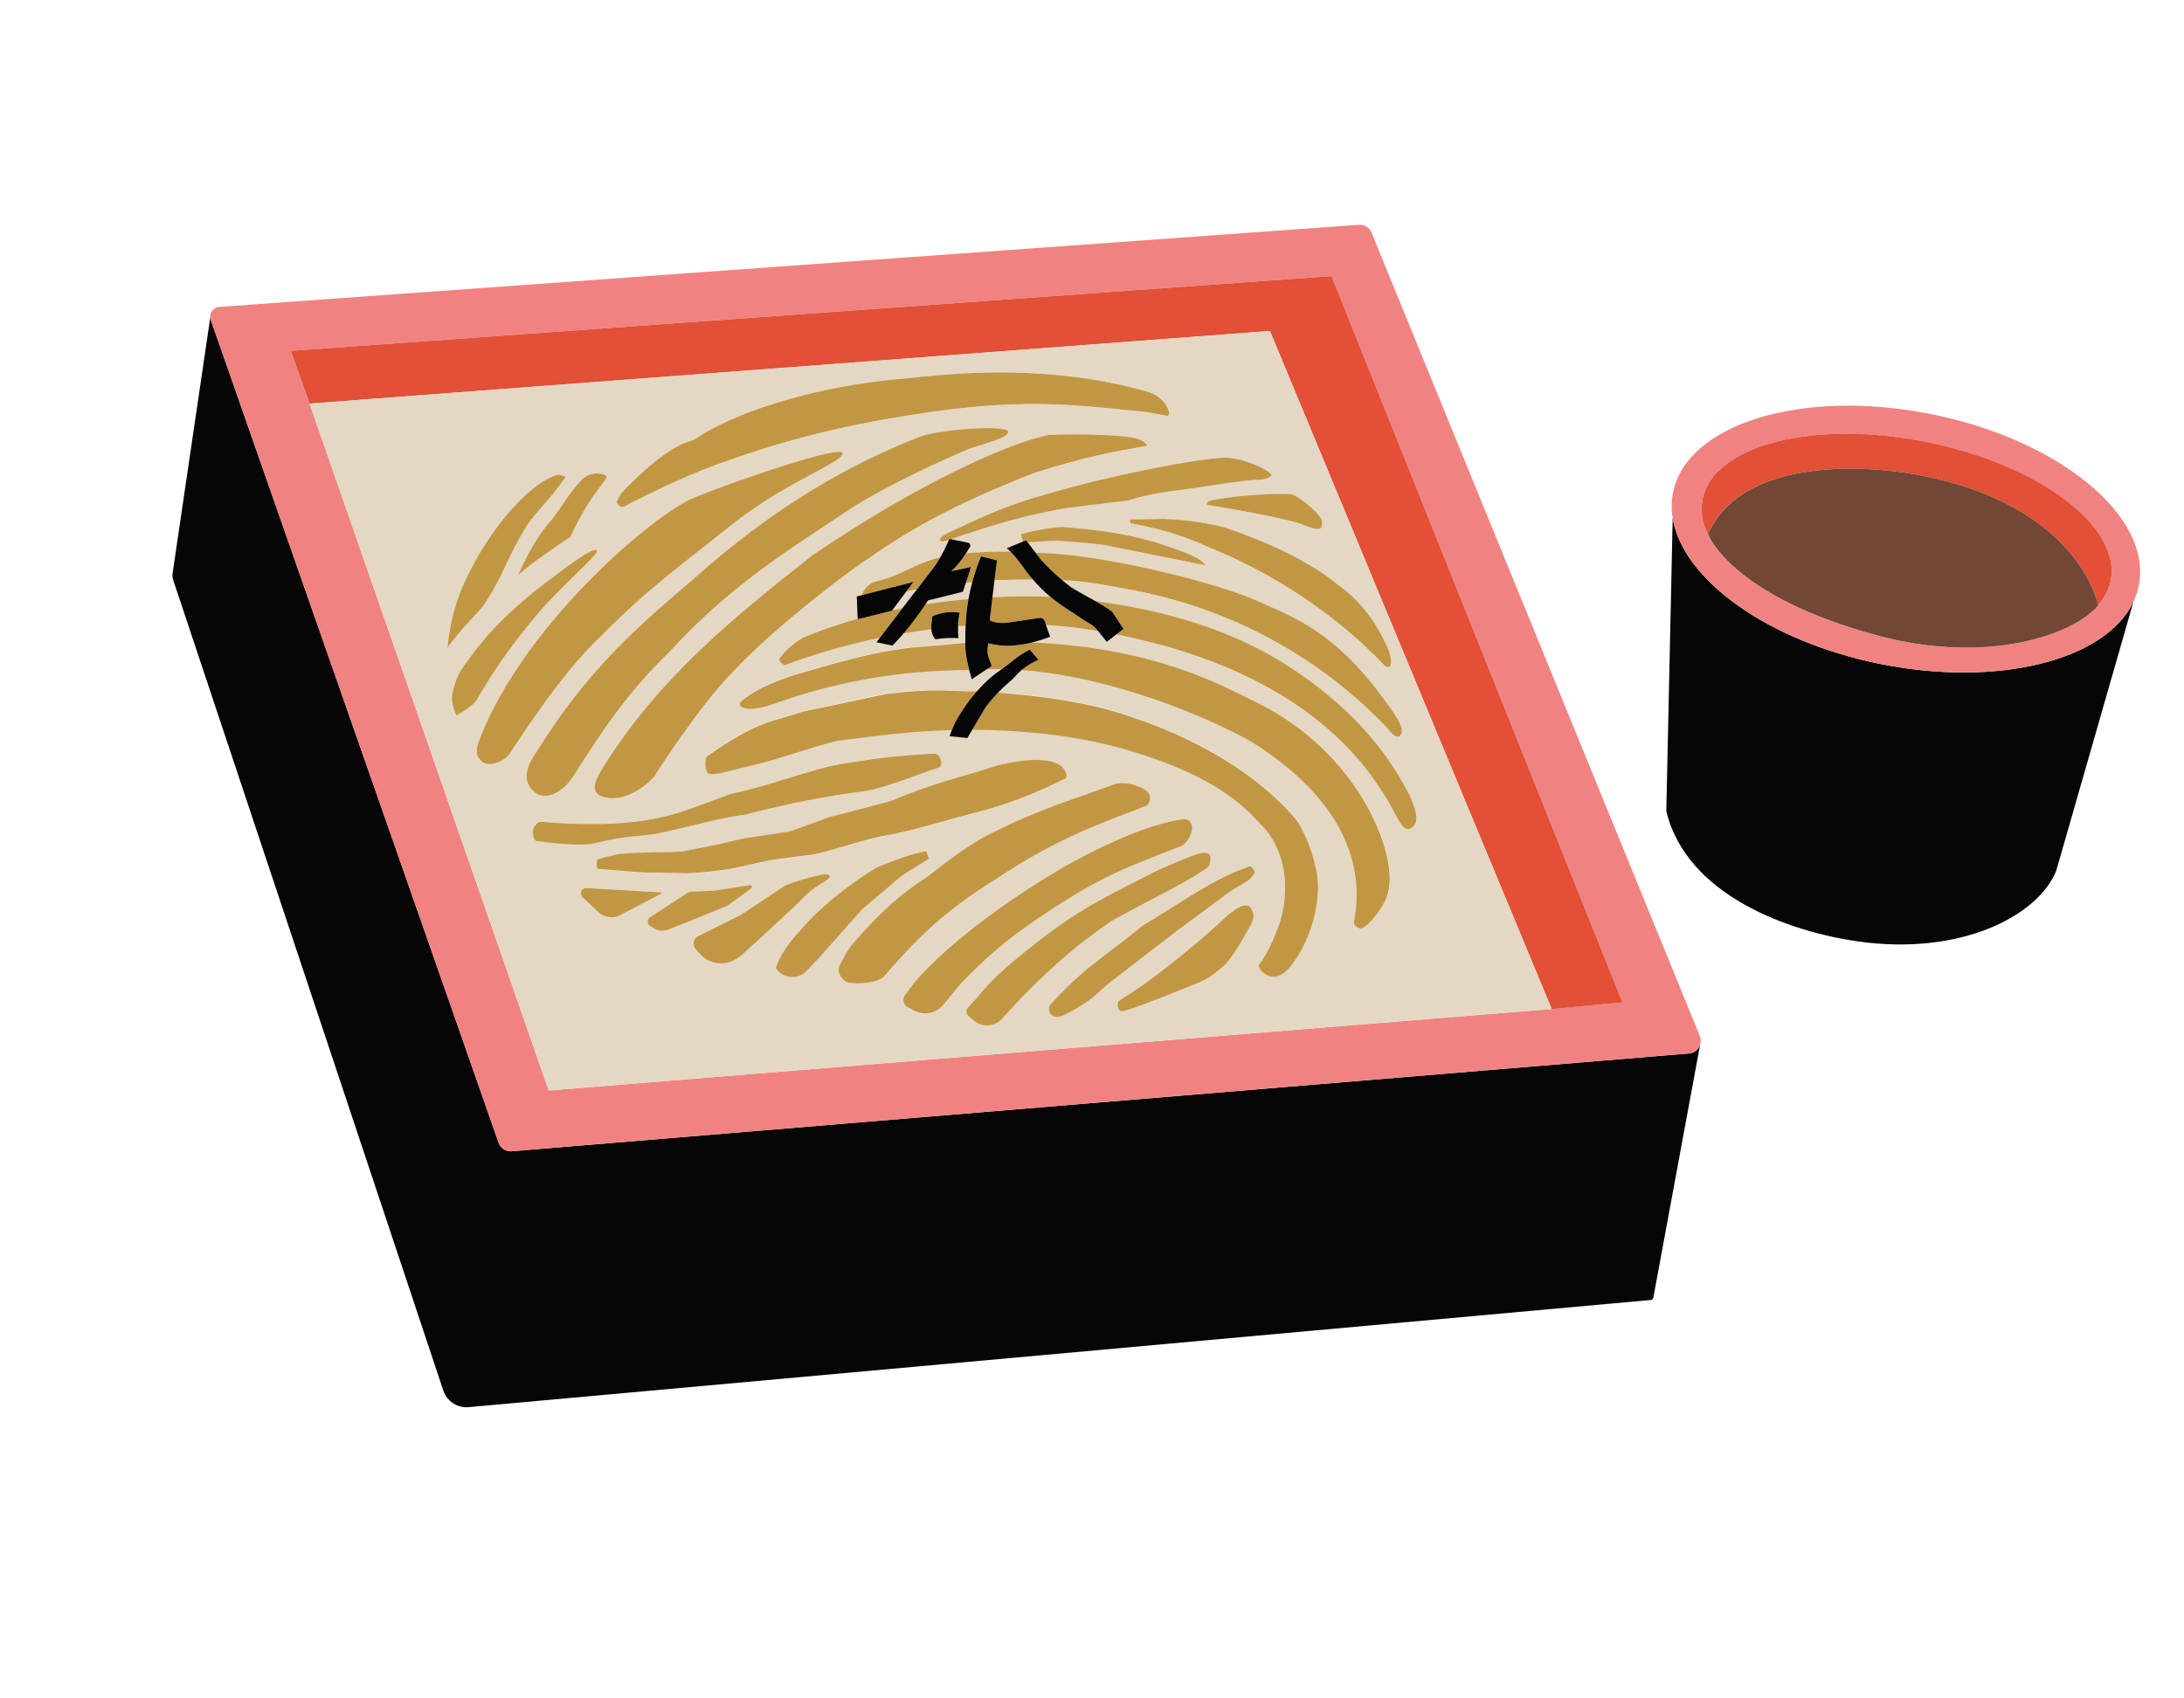
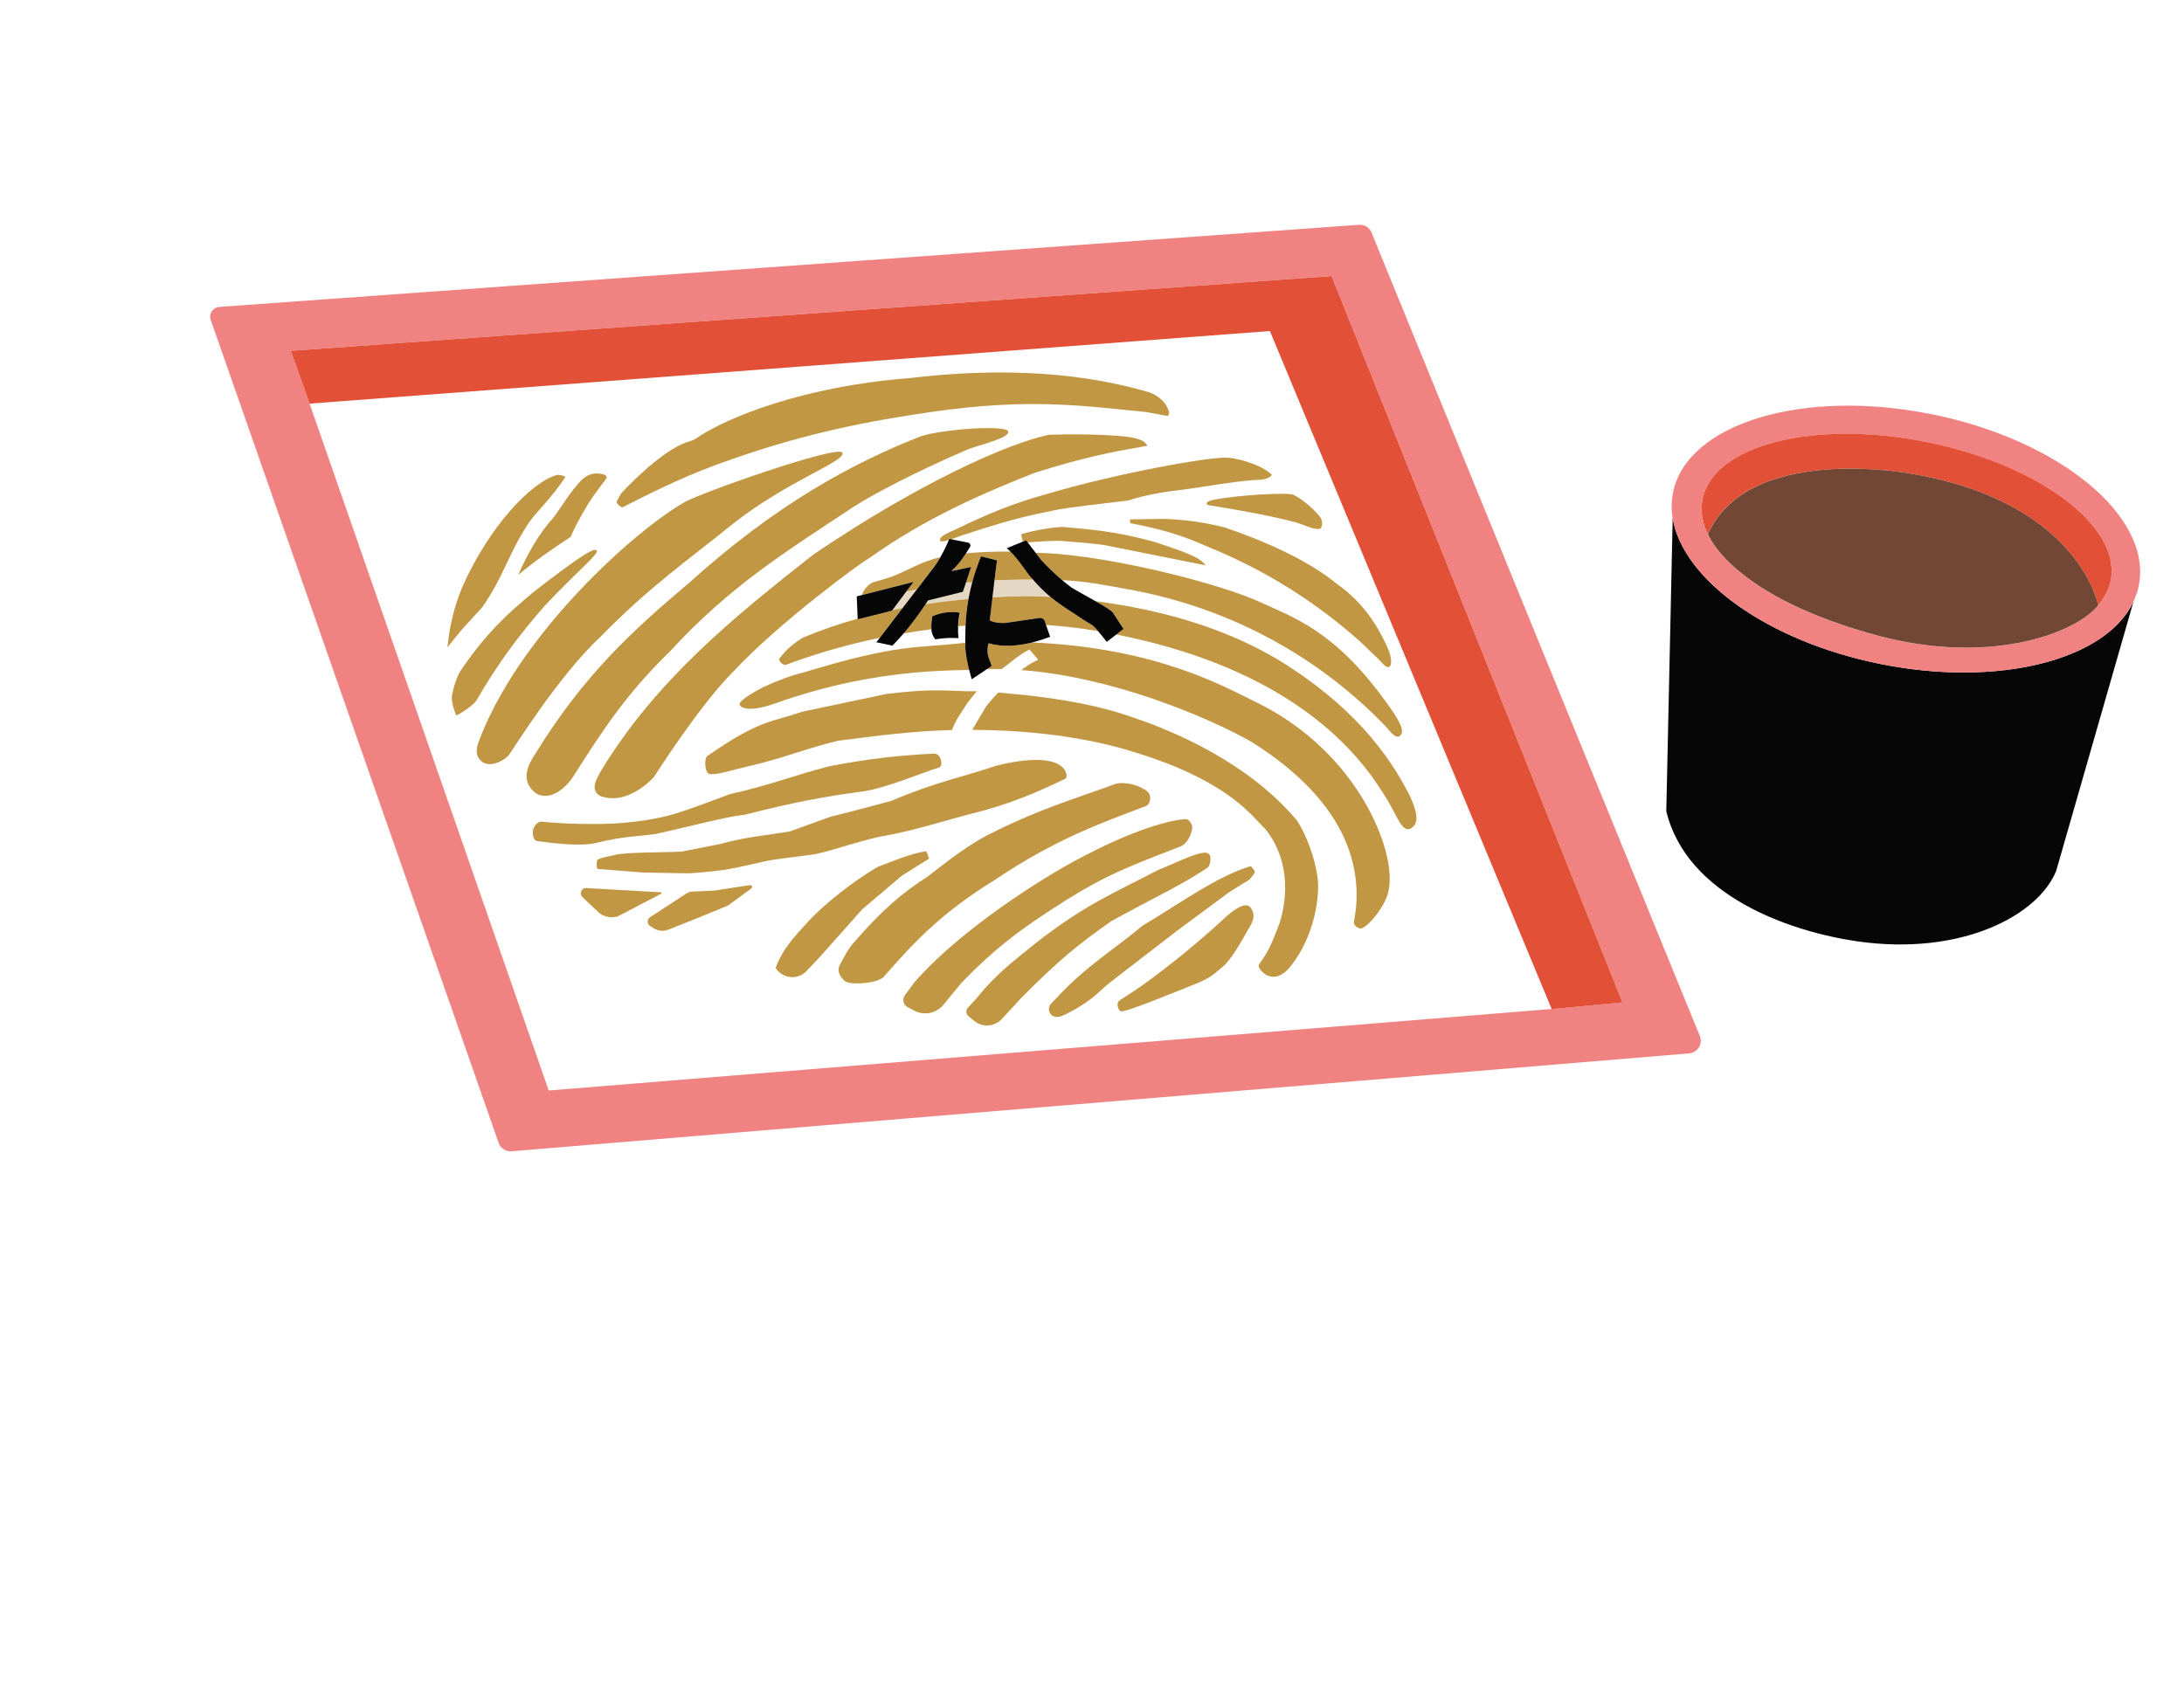
<svg xmlns="http://www.w3.org/2000/svg" width="189" height="147" viewBox="0 0 189 147" fill="none">
-   <path d="M147.136 90.367C147.024 90.792 146.66 91.141 146.168 91.18L44.279 99.646C43.778 99.683 43.32 99.385 43.154 98.921L18.24 27.681C18.212 27.607 18.201 27.536 18.197 27.466C17.104 34.852 16.02 42.24 14.935 49.628C14.907 49.811 14.92 50.003 14.98 50.179L38.367 120.365C38.674 121.286 39.583 121.881 40.561 121.793L142.865 112.516C142.971 112.503 143.056 112.425 143.077 112.317L147.136 90.367V90.367Z" fill="#060606" />
  <path d="M122.087 57.976L134.282 87.328C130.219 77.55 126.149 67.762 122.087 57.976Z" fill="#F08381" />
  <path d="M43.153 98.921C43.318 99.393 43.785 99.693 44.279 99.645L146.177 91.173C146.661 91.132 147.034 90.785 147.145 90.36C147.207 90.14 147.194 89.906 147.103 89.672L118.69 20.131C118.51 19.691 118.072 19.423 117.598 19.457L18.976 26.564C18.494 26.596 18.157 27.019 18.189 27.465C18.192 27.534 18.21 27.615 18.232 27.68L43.153 98.921ZM25.162 30.366L115.232 23.895L140.41 86.749L134.282 87.328L47.485 94.386L26.791 34.934C26.25 33.415 25.162 30.366 25.162 30.366Z" fill="#F08381" />
  <path d="M109.896 28.651L122.086 57.984C126.156 67.772 130.218 77.559 134.281 87.337L140.409 86.757L115.232 23.895L25.162 30.366C25.162 30.366 26.251 33.415 26.792 34.934L109.896 28.651Z" fill="#E15037" />
-   <path d="M122.087 57.976L109.897 28.642L26.791 34.934L47.484 94.386L134.282 87.328L122.087 57.976ZM105.963 45.645C109.561 46.847 113.321 48.573 115.699 50.546C118.361 52.395 119.586 54.98 120.023 55.946C120.448 56.796 120.479 57.585 120.21 57.721C119.94 57.856 119.565 57.316 119.304 57.066C118.782 56.566 118.254 56.056 117.732 55.556C114.091 52.297 109.692 49.412 104.366 47.261C103.325 46.803 101.365 45.929 97.836 45.291C97.777 45.279 97.773 44.96 97.826 44.953C98.789 44.94 99.745 44.916 100.708 44.902C102.219 44.956 104.013 45.151 105.963 45.645ZM104.418 43.572C104.438 43.387 104.763 43.323 104.982 43.264C107.537 42.777 111.2 42.668 111.757 42.779C112.314 42.891 113.632 43.989 114.17 44.665C114.461 45.024 114.462 45.489 114.301 45.689C114.139 45.889 113.547 45.736 113.148 45.57C112.648 45.392 112.385 45.28 112.024 45.182C109.655 44.578 107.316 44.17 104.947 43.781C104.722 43.736 104.4 43.749 104.418 43.572ZM53.735 42.721C55.187 41.18 57.798 38.7 59.717 38.19C59.919 38.136 60.11 38.045 60.281 37.925C62.905 36.11 69.666 33.421 78.704 32.736C89.101 31.489 95.675 32.857 99.513 33.978C100.753 34.519 100.972 35.191 101.128 35.532C101.231 35.794 101.108 36.018 100.99 36.003C100.398 35.894 99.815 35.785 99.223 35.675C93.802 35.149 89.167 34.418 80.551 35.669C75.304 36.425 69.963 37.438 63.291 39.766C59.779 40.972 56.971 42.329 53.902 43.908C53.695 43.944 53.322 43.568 53.365 43.439C53.493 43.189 53.61 42.955 53.735 42.721ZM99.3 38.59C96.207 39.132 93.801 39.571 89.445 40.969C85.107 42.707 80.18 44.792 75.141 48.376C74.502 48.713 67.408 53.908 63.511 58.091C60.537 61.04 56.6 67.263 56.6 67.263C56.6 67.263 54.365 69.809 51.944 68.903C51.057 68.372 51.601 67.475 51.996 66.762C56.801 58.812 63.572 53.372 70.382 48C79.719 41.68 87.328 38.343 90.776 37.631C94.511 37.51 97.048 37.752 97.048 37.752C99.063 37.923 99.156 38.406 99.3 38.59ZM51.691 40.979C52.219 41.016 52.445 41.096 52.505 41.271C52.52 41.325 52.508 41.383 52.483 41.421C51.967 42.135 51.45 42.772 50.944 43.565C50.384 44.494 49.848 45.393 49.397 46.472C47.848 47.504 46.48 48.409 44.868 49.755C45.594 48.042 46.678 46.143 47.84 44.888C48.717 43.755 49.23 42.714 50.365 41.548C50.861 41.062 51.258 40.978 51.691 40.979ZM40.032 50.748C42.302 45.628 45.938 41.711 48.207 41.098C48.415 41.054 48.972 41.209 48.92 41.293C47.683 43.179 46.307 44.383 45.663 45.389C43.853 48.227 43.601 49.863 41.748 52.529C40.569 53.832 40.005 54.356 38.725 56.026C38.897 54.315 39.241 52.611 40.032 50.748ZM39.47 61.931C39.233 61.35 39.016 60.627 39.109 60.164C39.231 59.517 39.422 58.867 39.771 58.172C41.991 54.883 43.745 53.264 46.169 51.237C50.483 47.903 51.38 47.446 51.617 47.64C51.892 47.91 50.025 49.36 47.096 52.472C44.869 55.02 43.465 57.053 42.714 58.202C42.066 59.182 41.565 60.036 41.205 60.661C40.984 60.987 40.051 61.669 39.47 61.931ZM41.612 65.844C40.875 65.129 41.466 64.172 41.684 63.519C45.325 54.604 54.778 46.036 59.183 43.494C60.326 42.76 72.532 38.46 72.898 39.178C73.263 39.896 68.192 41.582 63.472 45.3C59.522 48.5 56.271 50.723 51.986 55.112C48.327 58.5 44.398 64.897 44.047 65.351C43.688 65.804 42.348 66.568 41.612 65.844ZM46.388 65.149C50.542 58.41 54.74 54.58 59.66 50.429C67.189 43.635 73.778 40.086 79.686 37.767C81.637 37.143 87.04 36.771 87.244 37.346C87.448 37.92 84.598 38.545 83.7 38.924C82.372 39.501 77.043 41.823 73.701 43.984C68.189 47.638 63.2 50.674 57.941 56.417C54.191 60.044 52.095 63.315 49.847 66.823C48.687 68.844 47.079 69.313 46.21 68.52C45.331 67.733 45.33 66.666 46.388 65.149ZM46.129 71.833C46.186 71.552 46.495 71.089 46.846 71.108C47.668 71.195 48.783 71.281 50.12 71.299C51.818 71.329 54.182 71.356 57.078 70.765C58.638 70.45 60.599 69.69 63.154 68.73C66.613 67.96 68.476 67.172 71.717 66.325C75.117 65.637 78.206 65.327 80.849 65.22C81.153 65.212 81.336 65.463 81.414 65.72C81.535 66.106 81.438 66.37 81.263 66.421C79.883 66.833 76.693 68.198 74.742 68.479C71.363 68.938 68.577 69.455 64.409 70.522C63.086 70.609 59.319 71.618 56.778 72.168C54.975 72.443 54.383 72.29 51.371 72.986C50.543 73.147 49.126 73.139 46.499 72.785C46.13 72.771 46.072 72.114 46.129 71.833ZM86.227 66.297C87.36 65.999 90.962 65.206 92.067 66.546C92.298 66.816 92.432 67.307 92.172 67.436C89.882 68.543 87.364 69.621 84.239 70.406C81.731 71.048 79.311 71.854 76.705 72.339C75.012 72.585 72.008 73.669 70.504 73.962C69.518 74.091 68.532 74.221 67.546 74.35C65.916 74.54 64.29 75.1 62.407 75.343C61.439 75.467 60.505 75.555 59.62 75.61C58.293 75.585 56.975 75.562 55.648 75.537C54.354 75.433 53.059 75.337 51.774 75.235C51.621 75.221 51.631 74.785 51.673 74.535C51.683 74.485 51.708 74.447 51.748 74.421C52.2 74.193 52.539 74.184 53.239 74.014C54.083 73.779 57.092 73.822 59.015 73.725C60.114 73.507 61.203 73.295 62.302 73.076C64.621 72.431 66.37 72.334 68.407 71.968C69.545 71.559 70.676 71.14 71.814 70.731C73.592 70.279 75.361 69.824 77.141 69.364C80.96 67.711 83.193 67.315 86.227 66.297ZM51.859 79.011C51.372 78.552 50.883 78.102 50.405 77.645C50.093 77.35 50.319 76.827 50.746 76.853C52.901 76.975 55.046 77.103 57.201 77.225C57.261 77.228 57.279 77.309 57.223 77.332L53.586 79.237C53.023 79.545 52.196 79.311 51.859 79.011ZM57.836 80.466C57.431 80.626 56.964 80.584 56.595 80.356L56.258 80.142C55.982 79.966 55.976 79.569 56.254 79.392C57.31 78.701 58.365 78.017 59.421 77.325C59.611 77.2 59.839 77.142 60.076 77.164C60.67 77.137 61.255 77.108 61.849 77.08C62.84 76.926 63.831 76.772 64.831 76.619C65.098 76.578 65.213 76.782 64.963 76.947C64.335 77.406 63.696 77.872 63.067 78.331C63.007 78.371 62.939 78.408 62.872 78.438C62.004 78.798 61.137 79.149 60.269 79.508C59.454 79.818 58.644 80.146 57.836 80.466ZM64.306 82.562L63.926 82.856C62.91 83.65 61.448 83.521 60.586 82.566C60.467 82.43 60.339 82.292 60.219 82.157C59.893 81.799 60 81.227 60.433 81.012L64.096 79.191C65.393 78.332 66.692 77.465 67.998 76.609C69.821 75.933 71.192 75.657 71.443 75.655C71.832 75.656 71.961 75.828 71.677 76.081C71.261 76.385 71.18 76.36 70.499 76.86C70.01 77.183 69.792 77.45 69.145 78.086C68.331 78.86 67.501 79.632 66.66 80.41C65.872 81.147 65.088 81.858 64.306 82.562ZM69.792 84.048C69.198 84.677 68.205 84.754 67.519 84.212C67.339 84.073 67.197 83.924 67.123 83.772C67.763 82.059 68.752 81.061 70.128 79.556C72.341 77.289 75.014 75.57 75.983 75.016C76.906 74.685 78.815 73.837 80.162 73.677C80.29 74.029 80.269 73.964 80.396 74.317C79.614 74.806 78.831 75.302 78.049 75.791C76.901 76.766 75.764 77.725 74.608 78.698C73.377 80.086 72.147 81.466 70.915 82.853C70.549 83.253 70.175 83.651 69.792 84.048ZM73.135 84.924C72.745 84.588 72.406 84.081 72.692 83.519C73.1 82.784 73.292 82.306 73.805 81.694C76.316 78.808 77.973 77.367 80.32 75.85C81.992 74.551 84.036 72.912 86.15 71.951C90.11 69.982 92.825 69.218 96.552 67.848C97.375 67.626 98.665 67.962 99.322 68.524C99.682 68.837 99.597 69.602 99.174 69.767C95.349 71.238 91.43 72.569 86.103 76.165C81.494 78.993 79.072 81.562 76.461 84.601C75.724 85.167 73.517 85.259 73.135 84.924ZM81.651 86.956C81.032 87.71 79.969 87.918 79.108 87.471L78.538 87.167C78.162 86.972 78.053 86.485 78.304 86.14L79.171 84.971C83.961 79.539 92.232 74.941 92.232 74.941C97.312 72.096 100.745 71.071 102.493 70.896C102.634 70.882 102.863 70.945 102.95 71.074C103.036 71.203 103.124 71.367 103.124 71.367C103.328 71.726 102.885 72.98 102.153 73.263C101.422 73.547 100.69 73.83 99.958 74.114C96.824 75.37 94.915 76.132 90.854 78.811C88.144 80.583 86.062 82.11 83.21 85.058C82.693 85.694 82.175 86.33 81.651 86.956ZM86.693 88.198C86.064 88.873 85.011 88.946 84.3 88.356C84.137 88.22 83.983 88.086 83.818 87.958C83.589 87.766 83.569 87.435 83.761 87.215C84.017 86.931 84.282 86.649 84.548 86.358C86.244 84.254 87.931 83.009 89.596 81.657C93.874 78.289 96.535 77.231 100.153 75.332C102.512 74.359 104.207 73.459 104.63 73.931C104.763 74.087 104.787 74.315 104.713 74.679C104.63 74.963 104.643 75.026 104.309 75.226C102.036 76.715 99.975 77.627 96.177 79.731C93.368 81.698 91.582 83.13 88.319 86.442C87.778 87.022 87.236 87.61 86.693 88.198ZM92.612 87.586C92.086 87.876 91.791 88.006 91.461 88.018C90.86 88.035 90.547 87.318 90.956 86.876L91.34 86.471C93.97 83.599 96.353 82.244 98.856 80.13C102.378 78.022 105.136 75.968 108.127 74.993C108.21 74.966 108.3 74.993 108.344 75.071L108.547 75.352C108.6 75.432 108.597 75.534 108.537 75.617C108.407 75.789 108.244 75.997 108.166 76.085C108.142 76.114 108.111 76.142 108.071 76.169C107.825 76.317 106.77 76.958 106.289 77.283C104.845 78.353 103.393 79.421 101.949 80.491C100.095 81.918 98.242 83.345 96.387 84.78C95.126 85.715 94.751 86.457 92.612 87.586ZM108.269 79.985C107.194 81.929 106.406 83.174 105.814 83.666C105.223 84.15 104.781 84.629 103.625 85.085C102.277 85.633 97.449 87.617 97.016 87.53C96.775 87.482 96.649 87.035 96.733 86.751C96.889 86.447 97.638 86.295 100.83 83.803C102.809 82.272 104.586 80.753 106.163 79.279C106.867 78.663 107.85 77.991 108.225 78.574C108.609 79.159 108.484 79.52 108.269 79.985ZM117.742 80.359C117.401 80.291 117.179 80.066 117.169 79.815C117.773 76.735 117.957 70.251 108.299 64.196C104.448 62.023 96.26 58.585 88.396 57.991C88.001 58.324 87.827 58.625 87.361 59.005C87.007 59.304 86.686 59.61 86.39 59.92C94.589 60.564 97.589 61.94 99.113 62.443C106.361 65.099 110.358 68.695 112.258 71.02C113.012 72.169 113.779 74.155 114.019 75.88C114.259 77.606 113.719 81.051 111.724 83.567C110.614 84.997 109.703 84.41 109.561 84.339C109.186 84.1 108.827 83.693 108.963 83.445C109.851 82.22 110.089 81.554 110.722 79.917C110.895 79.401 112.284 75.18 109.496 71.722C108.389 70.692 106.555 67.865 99.239 65.419C98.139 65.086 93.22 63.189 84.139 63.143C83.996 63.381 83.863 63.612 83.72 63.85C83.203 63.798 82.694 63.748 82.177 63.696C82.252 63.496 82.322 63.321 82.38 63.161C78.84 63.26 76.236 63.608 72.524 64.086C70.204 64.611 67.559 65.672 64.734 66.302C63.593 66.556 62.026 67.076 61.409 66.961C60.973 66.891 60.931 65.687 61.172 65.434C65.799 62.18 66.963 62.456 69.353 61.584C71.809 61.069 74.267 60.547 76.715 60.03C81.219 59.487 82.09 59.842 84.519 59.804C85.092 59.153 85.822 58.447 86.619 57.927C86.639 57.914 86.659 57.901 86.679 57.888C86.24 57.877 85.797 57.883 85.372 57.893L84.091 58.754C84.015 58.49 83.938 58.225 83.872 57.954C80.925 58.026 74.851 58.083 67.144 60.832C64.655 61.719 64.061 61.152 64.001 60.977C63.863 60.588 65.671 59.642 66.039 59.449C67.345 58.85 68.587 58.394 69.457 58.198C77.861 55.64 79.123 56.116 83.525 55.604C83.523 55.096 83.527 54.607 83.547 54.12C83.336 54.138 83.125 54.156 82.922 54.176C82.92 54.184 82.917 54.201 82.924 54.211C82.91 54.578 82.92 54.915 82.956 55.206C82.294 55.186 81.787 55.17 80.954 55.313C80.846 55.162 80.718 55.025 80.637 54.656C80.625 54.585 80.615 54.505 80.612 54.436C79.679 54.559 78.866 54.688 78.194 54.803C77.878 55.17 77.565 55.52 77.231 55.849C76.767 55.748 76.309 55.656 75.846 55.555C75.939 55.436 76.034 55.308 76.127 55.19C72.779 55.878 70.013 56.77 68.001 57.528C67.731 57.577 67.399 57.21 67.441 57.003C68.061 56.155 68.755 55.589 69.564 55.14C71.067 54.503 72.646 53.968 74.221 53.535C74.195 52.893 74.169 52.251 74.142 51.609C74.289 51.569 74.433 51.538 74.58 51.499C74.748 51.051 75.039 50.679 75.502 50.401C76.061 50.247 76.631 50.077 77.223 49.886C78.675 49.291 79.853 48.554 81.375 48.214C81.628 47.774 81.876 47.273 82.106 46.734C81.708 46.861 81.402 46.92 81.358 46.757C81.257 46.401 82.23 46.037 82.755 45.789C85.39 44.519 87.567 43.587 90.553 42.765C96.617 40.96 104.83 39.474 106.282 39.61C107.733 39.745 109.555 40.489 110.079 41.11C109.714 41.501 109.129 41.53 108.565 41.538C106.162 41.745 104.503 42.084 102.465 42.364C101.002 42.544 99.55 42.709 97.611 43.319C95.331 43.602 92.629 43.878 91.14 44.182C89.652 44.486 87.719 44.848 83.684 46.199C83.32 46.289 82.801 46.504 82.346 46.662C82.828 46.759 83.301 46.853 83.784 46.95C83.975 46.988 84.051 47.21 83.935 47.359C83.82 47.542 83.705 47.726 83.592 47.901C84.711 47.798 86.101 47.724 87.453 47.754C87.352 47.656 87.25 47.558 87.14 47.459C87.603 47.268 88.064 47.084 88.526 46.893C88.48 46.695 88.423 46.503 88.377 46.304C88.367 46.268 88.392 46.23 88.428 46.22C89.42 45.937 90.592 45.698 91.926 45.604C95.753 45.923 97.321 46.211 99.923 46.905C102.214 47.682 103.83 48.16 104.331 48.932L95.544 47.172C94.03 46.963 92.651 46.894 91.921 46.825C91.276 46.764 89.999 46.879 88.923 46.938C89.156 47.243 89.397 47.549 89.628 47.862C94.876 47.872 105.424 50.372 109.35 52.26C112.638 53.709 116.109 55.11 120.614 61.716C121.501 63.063 121.451 63.484 121.083 63.763C120.603 63.873 120.232 63.179 119.742 62.694C117.886 60.791 115.38 58.594 112.146 56.579C106.576 53.106 101.253 51.67 97.682 51.024C95.352 50.609 94.077 50.328 91.927 50.224C92.172 50.428 92.416 50.632 92.687 50.832C93.278 51.2 94.113 51.651 94.828 52.052C103.171 53.138 108.039 55.584 110.672 57.153C118.236 61.799 120.83 66.646 121.989 68.831C122.851 70.689 122.71 71.427 122.04 71.749C121.37 72.07 120.894 70.659 120.058 69.227C118.748 67.192 113.874 58.344 96.606 54.938C96.338 55.151 96.064 55.354 95.796 55.567C95.522 55.254 95.314 54.954 95.049 54.643C93.511 54.378 91.998 54.204 90.538 54.11C90.659 54.452 90.772 54.793 90.894 55.127C90.492 55.279 89.953 55.464 89.343 55.617C100.202 56.105 105.945 59.449 108.782 60.817C117.574 65.124 120.873 73.717 120.206 76.982C120.035 78.298 118.314 80.354 117.742 80.359Z" fill="#E4D8C4" />
  <path d="M89.389 50.163C88.471 50.168 87.412 50.188 86.15 50.228C86.123 50.231 86.088 50.233 86.062 50.236C86.001 50.706 85.941 51.219 85.888 51.698C87.943 51.585 89.689 51.591 90.911 51.663C90.362 51.21 89.879 50.734 89.389 50.163Z" fill="#E4D8C4" />
  <path d="M77.22 52.819C77.51 52.757 77.797 52.702 78.085 52.648C78.506 52.104 78.919 51.559 79.34 51.015C79.059 51.08 78.753 51.139 78.448 51.19C78.036 51.735 77.625 52.272 77.22 52.819Z" fill="#E4D8C4" />
  <path d="M83.328 51.221C82.327 51.468 81.316 51.721 80.315 51.968C80.24 52.082 80.165 52.196 80.09 52.31C81.376 52.111 82.624 51.966 83.805 51.858C83.892 51.385 83.999 50.899 84.135 50.393C83.959 50.409 83.775 50.424 83.59 50.439C83.503 50.697 83.417 50.954 83.328 51.221Z" fill="#E4D8C4" />
  <path d="M45.661 45.398C46.307 44.383 47.682 43.187 48.919 41.301C48.97 41.217 48.413 41.062 48.206 41.107C45.945 41.721 42.301 45.636 40.031 50.756C39.239 52.62 38.897 54.315 38.721 56.043C40.001 54.372 40.564 53.857 41.745 52.545C43.6 49.871 43.852 48.235 45.661 45.398Z" fill="#C29744" />
  <path d="M47.824 44.884C46.662 46.14 45.587 48.041 44.852 49.752C46.473 48.408 47.832 47.501 49.381 46.469C49.84 45.391 50.377 44.492 50.928 43.562C51.434 42.768 51.951 42.132 52.467 41.418C52.502 41.374 52.514 41.316 52.489 41.268C52.429 41.092 52.203 41.013 51.674 40.975C51.25 40.977 50.851 41.069 50.332 41.541C49.214 42.711 48.701 43.752 47.824 44.884Z" fill="#C29744" />
  <path d="M47.107 52.466C50.036 49.353 51.902 47.903 51.628 47.633C51.382 47.438 50.486 47.895 46.18 51.231C43.756 53.257 42 54.884 39.781 58.165C39.433 58.861 39.242 59.511 39.12 60.157C39.028 60.612 39.243 61.343 39.481 61.924C40.061 61.662 40.995 60.98 41.218 60.646C41.577 60.022 42.087 59.169 42.726 58.187C43.475 57.047 44.87 55.02 47.107 52.466Z" fill="#C29744" />
  <path d="M63.473 45.3C68.191 41.591 73.272 39.898 72.899 39.178C72.525 38.458 60.319 42.758 59.184 43.495C54.787 46.038 45.326 54.604 41.685 63.519C41.466 64.172 40.875 65.129 41.613 65.844C42.351 66.56 43.688 65.804 44.041 65.341C44.394 64.879 48.33 58.492 51.98 55.102C56.274 50.715 59.523 48.501 63.473 45.3Z" fill="#C29744" />
  <path d="M49.846 66.831C52.095 63.315 54.189 60.053 57.942 56.416C63.2 50.673 68.189 47.638 73.703 43.976C77.043 41.823 82.366 39.491 83.702 38.916C84.608 38.538 87.45 37.911 87.246 37.337C87.042 36.763 81.639 37.135 79.688 37.759C73.78 40.077 67.191 43.627 59.662 50.421C54.742 54.571 50.544 58.402 46.39 65.141C45.33 66.666 45.333 67.725 46.202 68.518C47.071 69.312 48.677 68.85 49.846 66.831Z" fill="#C29744" />
  <path d="M97.048 37.752C97.048 37.752 94.513 37.502 90.776 37.631C87.329 38.343 79.71 41.678 70.382 48C63.564 53.37 56.803 58.804 51.989 66.752C51.595 67.465 51.05 68.362 51.938 68.893C54.367 69.801 56.593 67.253 56.593 67.253C56.593 67.253 60.531 61.03 63.504 58.081C67.402 53.898 74.489 48.693 75.134 48.367C80.175 44.773 85.102 42.689 89.438 40.959C93.793 39.569 96.201 39.122 99.294 38.58C99.156 38.406 99.063 37.923 97.048 37.752Z" fill="#C29744" />
  <path d="M82.336 46.669C82.792 46.51 83.311 46.296 83.675 46.206C87.71 44.854 89.641 44.501 91.131 44.189C92.621 43.876 95.322 43.609 97.602 43.325C99.541 42.716 100.993 42.551 102.456 42.37C104.491 42.099 106.153 41.752 108.556 41.545C109.118 41.545 109.703 41.516 110.069 41.117C109.554 40.497 107.726 39.744 106.272 39.616C104.819 39.489 96.607 40.967 90.543 42.772C87.548 43.6 85.381 44.526 82.746 45.796C82.22 46.043 81.247 46.407 81.348 46.763C81.395 46.919 81.699 46.868 82.097 46.741C82.113 46.701 82.13 46.662 82.147 46.622C82.211 46.644 82.269 46.655 82.336 46.669Z" fill="#C29744" />
  <path d="M57.2 77.234C55.046 77.112 52.901 76.983 50.746 76.861C50.318 76.836 50.092 77.358 50.404 77.653C50.891 78.112 51.38 78.563 51.858 79.02C52.196 79.32 53.022 79.554 53.584 79.254L57.22 77.349C57.279 77.318 57.26 77.237 57.2 77.234Z" fill="#C29744" />
  <path d="M63.059 78.329C63.688 77.87 64.327 77.404 64.956 76.945C65.197 76.779 65.091 76.577 64.823 76.618C63.832 76.772 62.841 76.926 61.842 77.079C61.248 77.106 60.663 77.135 60.069 77.162C59.84 77.142 59.612 77.2 59.414 77.324C58.357 78.016 57.303 78.699 56.246 79.391C55.977 79.569 55.983 79.966 56.251 80.14L56.588 80.354C56.957 80.583 57.424 80.625 57.828 80.465C58.637 80.145 59.445 79.825 60.254 79.505C61.122 79.146 61.988 78.794 62.856 78.435C62.94 78.409 63 78.369 63.059 78.329Z" fill="#C29744" />
-   <path d="M70.489 76.867C71.17 76.366 71.251 76.391 71.667 76.087C71.942 75.841 71.822 75.662 71.433 75.662C71.182 75.663 69.811 75.939 67.989 76.615C66.691 77.474 65.392 78.341 64.086 79.197L60.423 81.019C59.99 81.233 59.883 81.806 60.209 82.163C60.329 82.299 60.457 82.437 60.576 82.572C61.439 83.528 62.9 83.657 63.917 82.863L64.296 82.569C65.078 81.865 65.864 81.145 66.65 80.416C67.491 79.638 68.321 78.867 69.135 78.092C69.782 77.456 70 77.19 70.489 76.867Z" fill="#C29744" />
  <path d="M78.049 75.791C78.831 75.302 79.615 74.806 80.397 74.317C80.269 73.964 80.291 74.029 80.163 73.677C78.814 73.845 76.906 74.685 75.983 75.016C75.015 75.57 72.35 77.291 70.128 79.556C68.752 81.061 67.762 82.067 67.124 83.772C67.197 83.924 67.34 84.073 67.519 84.212C68.206 84.754 69.19 84.676 69.793 84.048C70.167 83.65 70.541 83.252 70.924 82.855C72.156 81.467 73.385 80.088 74.617 78.7C75.763 77.734 76.901 76.766 78.049 75.791Z" fill="#C29744" />
  <path d="M86.088 76.162C91.423 72.568 95.333 71.235 99.159 69.764C99.589 69.601 99.675 68.835 99.306 68.52C98.649 67.959 97.359 67.623 96.536 67.845C92.809 69.215 90.094 69.979 86.134 71.948C84.028 72.911 81.977 74.547 80.304 75.847C77.957 77.364 76.302 78.796 73.789 81.691C73.283 82.312 73.084 82.78 72.677 83.516C72.383 84.068 72.729 84.585 73.119 84.921C73.51 85.257 75.716 85.166 76.437 84.596C79.063 81.569 81.486 78.992 86.088 76.162Z" fill="#C29744" />
  <path d="M90.855 78.812C94.916 76.132 96.835 75.364 99.959 74.114C100.691 73.831 101.422 73.547 102.154 73.263C102.886 72.98 103.319 71.733 103.125 71.367C103.125 71.367 103.045 71.205 102.951 71.074C102.856 70.944 102.635 70.882 102.494 70.897C100.746 71.071 97.313 72.096 92.233 74.941C92.233 74.941 83.96 79.547 79.172 84.972L78.305 86.14C78.054 86.486 78.165 86.964 78.539 87.168L79.109 87.471C79.968 87.927 81.041 87.712 81.652 86.957C82.169 86.32 82.685 85.692 83.211 85.058C86.062 82.119 88.145 80.583 90.855 78.812Z" fill="#C29744" />
  <path d="M104.309 75.226C104.643 75.026 104.632 74.955 104.714 74.679C104.787 74.315 104.774 74.081 104.631 73.931C104.207 73.459 102.512 74.359 100.154 75.332C96.536 77.231 93.874 78.29 89.597 81.657C87.931 83.01 86.238 84.245 84.548 86.358C84.282 86.649 84.017 86.931 83.761 87.216C83.561 87.434 83.588 87.775 83.819 87.958C83.982 88.094 84.136 88.228 84.301 88.356C85.012 88.946 86.063 88.881 86.694 88.199C87.236 87.61 87.779 87.022 88.321 86.434C91.584 83.122 93.37 81.69 96.18 79.723C99.976 77.627 102.035 76.724 104.309 75.226Z" fill="#C29744" />
  <path d="M106.289 77.283C106.77 76.958 107.825 76.317 108.071 76.169C108.109 76.151 108.141 76.123 108.166 76.085C108.237 75.987 108.401 75.779 108.537 75.617C108.595 75.543 108.6 75.432 108.547 75.352L108.345 75.071C108.298 75.001 108.202 74.965 108.127 74.993C105.136 75.968 102.378 78.022 98.856 80.13C96.354 82.245 93.97 83.6 91.341 86.471L90.956 86.876C90.548 87.31 90.861 88.035 91.461 88.018C91.792 88.007 92.086 87.876 92.612 87.586C94.759 86.459 95.126 85.715 96.387 84.78C98.24 83.353 100.094 81.927 101.949 80.492C103.393 79.422 104.845 78.353 106.289 77.283Z" fill="#C29744" />
  <path d="M106.172 79.281C104.595 80.754 102.818 82.274 100.84 83.805C97.638 86.295 96.9 86.44 96.742 86.752C96.659 87.037 96.785 87.484 97.026 87.532C97.458 87.618 102.278 85.633 103.634 85.087C104.79 84.63 105.232 84.151 105.823 83.667C106.414 83.183 107.203 81.931 108.278 79.987C108.493 79.522 108.618 79.16 108.243 78.577C107.859 77.993 106.874 78.673 106.172 79.281Z" fill="#C29744" />
  <path d="M56.776 72.176C59.318 71.627 63.084 70.618 64.408 70.53C68.578 69.455 71.363 68.938 74.741 68.487C76.691 68.207 79.882 66.841 81.262 66.429C81.437 66.378 81.533 66.114 81.412 65.728C81.334 65.472 81.15 65.228 80.847 65.228C78.203 65.344 75.114 65.654 71.716 66.333C68.475 67.18 66.612 67.969 63.152 68.738C60.599 69.69 58.638 70.45 57.077 70.773C54.19 71.365 51.825 71.339 50.119 71.307C48.784 71.281 47.66 71.193 46.845 71.116C46.494 71.097 46.183 71.568 46.128 71.841C46.073 72.114 46.129 72.779 46.496 72.801C49.123 73.155 50.54 73.164 51.368 73.003C54.383 72.29 54.975 72.443 56.776 72.176Z" fill="#C29744" />
  <path d="M71.801 70.712C70.663 71.12 69.532 71.539 68.395 71.948C66.358 72.314 64.608 72.411 62.29 73.057C61.191 73.275 60.101 73.487 59.002 73.706C57.08 73.803 54.072 73.751 53.227 73.995C52.526 74.164 52.187 74.174 51.735 74.401C51.695 74.428 51.662 74.464 51.66 74.515C51.627 74.767 51.608 75.202 51.761 75.215C53.054 75.319 54.35 75.415 55.635 75.518C56.962 75.543 58.281 75.566 59.607 75.591C60.492 75.535 61.425 75.456 62.395 75.323C64.277 75.081 65.895 74.519 67.533 74.33C68.519 74.201 69.506 74.072 70.492 73.942C72.004 73.651 74.999 72.565 76.692 72.319C79.298 71.835 81.718 71.029 84.226 70.387C87.358 69.612 89.877 68.525 92.16 67.416C92.418 67.296 92.283 66.804 92.054 66.526C90.949 65.187 87.347 65.979 86.214 66.277C83.181 67.296 80.957 67.685 77.115 69.324C75.349 69.805 73.579 70.259 71.801 70.712Z" fill="#C29744" />
  <path d="M104.956 43.783C107.325 44.172 109.664 44.58 112.033 45.183C112.394 45.282 112.657 45.394 113.157 45.572C113.564 45.739 114.156 45.892 114.309 45.691C114.462 45.489 114.471 45.018 114.179 44.667C113.64 43.991 112.323 42.893 111.766 42.781C111.209 42.67 107.545 42.779 104.991 43.266C104.771 43.325 104.445 43.397 104.427 43.574C104.409 43.751 104.723 43.737 104.956 43.783Z" fill="#C29744" />
  <path d="M88.932 46.94C90 46.879 91.277 46.765 91.931 46.827C92.66 46.895 94.047 46.967 95.554 47.174L104.324 48.93C103.822 48.159 102.206 47.68 99.915 46.903C97.314 46.21 95.746 45.922 91.918 45.603C90.585 45.697 89.412 45.935 88.421 46.218C88.384 46.228 88.359 46.266 88.369 46.303C88.416 46.501 88.472 46.693 88.518 46.892C88.613 46.851 88.708 46.809 88.809 46.778C88.849 46.838 88.891 46.889 88.932 46.94Z" fill="#C29744" />
  <path d="M97.827 44.953C97.773 44.96 97.778 45.279 97.836 45.291C101.366 45.929 103.326 46.803 104.366 47.261C109.694 49.404 114.092 52.297 117.733 55.556C118.255 56.056 118.783 56.566 119.305 57.066C119.566 57.316 119.941 57.856 120.21 57.721C120.48 57.586 120.449 56.797 120.024 55.946C119.587 54.981 118.364 52.387 115.699 50.546C113.321 48.573 109.56 46.856 105.964 45.645C104.006 45.15 102.22 44.956 100.707 44.911C99.744 44.925 98.789 44.94 97.827 44.953Z" fill="#C29744" />
  <path d="M84.531 59.832C82.104 59.862 81.231 59.515 76.728 60.058C74.271 60.573 71.813 61.096 69.365 61.612C66.967 62.483 65.803 62.206 61.176 65.461C60.935 65.714 60.977 66.918 61.413 66.988C62.03 67.103 63.597 66.582 64.737 66.329C67.563 65.699 70.208 64.637 72.528 64.112C76.238 63.642 78.844 63.287 82.384 63.187C82.817 62.112 83.047 61.917 83.385 61.357C83.57 61.041 83.981 60.461 84.531 59.832Z" fill="#C29744" />
  <path d="M85.327 61.161C84.932 61.831 84.529 62.498 84.135 63.168C93.215 63.214 98.134 65.111 99.235 65.444C106.553 67.881 108.386 70.709 109.491 71.747C112.271 75.203 110.891 79.426 110.718 79.942C110.086 81.57 109.846 82.245 108.959 83.47C108.822 83.718 109.181 84.125 109.557 84.364C109.698 84.435 110.617 85.023 111.719 83.592C113.715 81.076 114.253 77.639 114.015 75.905C113.776 74.171 113.01 72.185 112.254 71.045C110.353 68.72 106.347 65.13 99.109 62.468C97.576 61.963 94.582 60.597 86.385 59.945C86.016 60.319 85.666 60.722 85.327 61.161Z" fill="#C29744" />
  <path d="M120.183 76.969C120.849 73.713 117.551 65.112 108.76 60.804C105.931 59.438 100.19 56.086 89.32 55.604C88.2 55.887 86.818 56.049 85.536 55.672C85.463 55.906 85.422 56.277 85.477 56.649C85.555 56.992 85.701 57.296 85.817 57.621L85.368 57.918C85.804 57.902 86.236 57.902 86.675 57.913C87.474 57.342 88.103 56.71 89.084 56.219C89.336 56.51 89.596 56.812 89.848 57.103C89.487 57.263 89.051 57.494 88.604 57.826C88.522 57.887 88.451 57.942 88.388 57.998C96.244 58.582 104.439 62.03 108.29 64.203C117.948 70.258 117.764 76.742 117.16 79.822C117.17 80.073 117.392 80.298 117.733 80.366C118.315 80.354 120.036 78.298 120.183 76.969Z" fill="#C29744" />
  <path d="M83.528 55.631C79.126 56.143 77.865 55.667 69.46 58.225C68.591 58.42 67.348 58.877 66.043 59.476C65.675 59.669 63.867 60.614 64.004 61.003C64.064 61.179 64.657 61.754 67.147 60.858C74.853 58.117 80.929 58.053 83.876 57.98C83.72 57.381 83.594 56.762 83.541 56.081C83.535 55.942 83.531 55.786 83.528 55.631Z" fill="#C29744" />
  <path d="M80.084 52.3C79.48 53.194 78.85 54.04 78.181 54.827C78.862 54.713 79.675 54.584 80.6 54.459C80.575 54.11 80.63 53.708 80.678 53.339C81.567 52.967 82.242 52.921 83.076 53.028C83.01 53.359 82.946 53.759 82.926 54.202C83.129 54.183 83.34 54.165 83.551 54.147C83.583 53.388 83.659 52.629 83.799 51.848C82.618 51.956 81.369 52.101 80.084 52.3Z" fill="#C29744" />
  <path d="M97.229 54.426C97.015 54.589 96.808 54.755 96.594 54.918C113.861 58.325 118.734 67.181 120.046 69.207C120.889 70.641 121.357 72.05 122.028 71.729C122.698 71.407 122.837 70.678 121.977 68.811C120.816 66.634 118.224 61.779 110.66 57.133C108.025 55.573 103.158 53.118 94.815 52.033C95.545 52.445 96.161 52.818 96.303 53.019C96.621 53.495 96.925 53.961 97.229 54.426Z" fill="#C29744" />
  <path d="M92.855 53.042C92.086 52.57 91.464 52.136 90.903 51.662C89.68 51.589 87.934 51.584 85.879 51.697C85.75 52.764 85.641 53.688 85.641 53.688C85.874 53.821 86.426 53.957 87.041 53.908C88.013 53.767 88.975 53.625 89.947 53.484C90.143 53.454 90.336 53.57 90.402 53.756C90.44 53.867 90.478 53.977 90.515 54.096C91.975 54.191 93.49 54.357 95.026 54.63C94.886 54.464 94.722 54.294 94.532 54.118C93.99 53.803 93.424 53.44 92.855 53.042Z" fill="#C29744" />
  <path d="M77.22 52.819C77.208 52.834 77.207 52.842 77.195 52.857C76.202 53.105 75.216 53.364 74.223 53.612C74.218 53.594 74.223 53.569 74.218 53.551C72.633 53.991 71.065 54.52 69.561 55.156C68.752 55.605 68.059 56.172 67.438 57.02C67.396 57.226 67.728 57.594 67.998 57.545C70.009 56.795 72.776 55.895 76.124 55.206C76.781 54.349 77.439 53.491 78.086 52.64C77.797 52.702 77.508 52.765 77.22 52.819Z" fill="#C29744" />
  <path d="M78.44 51.188C78.752 51.139 79.05 51.078 79.331 51.014C79.826 50.364 80.33 49.708 80.824 49.059C81.002 48.819 81.18 48.537 81.364 48.229C79.842 48.57 78.664 49.306 77.212 49.901C76.628 50.094 76.049 50.262 75.49 50.417C75.028 50.694 74.739 51.058 74.569 51.514C76.064 51.134 77.55 50.752 79.046 50.372C78.853 50.643 78.643 50.91 78.44 51.188Z" fill="#C29744" />
  <path d="M84.042 49.058C83.888 49.518 83.735 49.977 83.592 50.43C83.776 50.416 83.953 50.399 84.137 50.385C84.331 49.684 84.574 48.95 84.892 48.144C85.715 48.352 86.299 48.503 86.284 48.492C86.275 48.49 86.178 49.271 86.063 50.228C86.09 50.225 86.124 50.224 86.151 50.22C87.413 50.181 88.472 50.16 89.39 50.155C89.257 49.999 89.118 49.834 88.987 49.67C88.433 48.94 88.105 48.383 87.455 47.746C86.095 47.714 84.713 47.79 83.594 47.893C83.231 48.448 82.861 48.951 82.346 49.407C82.903 49.303 83.473 49.176 84.042 49.058Z" fill="#C29744" />
  <path d="M91.922 50.214C94.072 50.318 95.347 50.599 97.676 51.014C101.247 51.66 106.571 53.096 112.14 56.569C115.383 58.586 117.88 60.781 119.736 62.684C120.235 63.171 120.597 63.863 121.078 63.753C121.445 63.474 121.495 63.054 120.608 61.706C116.104 55.1 112.631 53.708 109.345 52.25C105.419 50.362 94.87 47.862 89.622 47.852C89.78 48.056 89.929 48.258 90.087 48.462C90.599 49.011 91.204 49.614 91.922 50.214Z" fill="#C29744" />
  <path d="M53.904 43.899C56.973 42.32 59.78 40.964 63.293 39.758C69.956 37.428 75.305 36.425 80.553 35.661C89.169 34.41 93.804 35.141 99.225 35.667C99.817 35.777 100.4 35.885 100.992 35.995C101.118 36.012 101.233 35.785 101.13 35.524C100.976 35.175 100.757 34.503 99.515 33.97C95.675 32.857 89.101 31.489 78.706 32.728C69.668 33.413 62.905 36.11 60.283 37.916C60.112 38.037 59.92 38.127 59.719 38.182C57.8 38.692 55.189 41.172 53.736 42.713C53.612 42.946 53.485 43.188 53.36 43.421C53.324 43.56 53.697 43.936 53.904 43.899Z" fill="#C29744" />
  <path d="M77.195 52.857C77.207 52.842 77.208 52.834 77.22 52.819C77.624 52.272 78.037 51.727 78.442 51.18C78.643 50.91 78.846 50.633 79.056 50.365C77.561 50.745 76.074 51.127 74.579 51.507C74.432 51.547 74.288 51.578 74.141 51.617C74.167 52.259 74.194 52.901 74.22 53.543C74.225 53.561 74.22 53.586 74.225 53.604C75.216 53.364 76.202 53.106 77.195 52.857Z" fill="#060606" />
  <path d="M80.315 51.968C81.316 51.721 82.327 51.468 83.329 51.221C83.415 50.963 83.504 50.697 83.59 50.439C83.743 49.979 83.897 49.519 84.04 49.066C83.471 49.185 82.901 49.311 82.332 49.43C82.85 48.965 83.218 48.471 83.58 47.916C83.694 47.741 83.807 47.566 83.923 47.374C84.04 47.225 83.955 47.002 83.772 46.965C83.29 46.868 82.816 46.774 82.334 46.677C82.276 46.665 82.21 46.652 82.151 46.64C82.135 46.68 82.118 46.72 82.101 46.76C81.871 47.298 81.623 47.799 81.37 48.239C81.195 48.548 81.009 48.829 80.831 49.069C80.337 49.718 79.832 50.374 79.338 51.024C78.917 51.567 78.504 52.113 78.083 52.656C77.425 53.514 76.768 54.372 76.121 55.223C76.027 55.342 75.933 55.469 75.839 55.588C76.303 55.689 76.76 55.781 77.224 55.883C77.55 55.552 77.872 55.203 78.188 54.837C78.855 54.058 79.486 53.204 80.09 52.31C80.157 52.194 80.232 52.08 80.315 51.968Z" fill="#060606" />
  <path d="M80.678 53.339C80.63 53.708 80.575 54.11 80.6 54.459C80.601 54.537 80.613 54.608 80.624 54.679C80.706 55.048 80.833 55.186 80.941 55.336C81.775 55.194 82.282 55.209 82.944 55.23C82.915 54.94 82.897 54.601 82.911 54.234C82.913 54.226 82.916 54.209 82.909 54.199C82.93 53.756 82.985 53.354 83.06 53.025C82.242 52.921 81.575 52.968 80.678 53.339Z" fill="#060606" />
  <path d="M85.485 56.651C85.422 56.277 85.47 55.908 85.544 55.673C86.825 56.05 88.199 55.886 89.328 55.605C89.939 55.452 90.478 55.267 90.88 55.116C90.759 54.773 90.646 54.432 90.523 54.098C90.485 53.987 90.447 53.876 90.41 53.757C90.344 53.572 90.151 53.456 89.955 53.485C88.984 53.626 88.021 53.769 87.05 53.91C86.434 53.959 85.881 53.831 85.65 53.69C85.65 53.69 85.759 52.765 85.887 51.699C85.941 51.219 86.01 50.708 86.061 50.236C86.177 49.279 86.274 48.498 86.282 48.5C86.299 48.503 85.714 48.36 84.891 48.152C84.573 48.958 84.321 49.69 84.136 50.393C83.999 50.899 83.892 51.385 83.805 51.858C83.664 52.647 83.59 53.398 83.558 54.157C83.537 54.643 83.534 55.133 83.535 55.641C83.54 55.788 83.535 55.942 83.538 56.097C83.592 56.771 83.718 57.389 83.873 57.997C83.939 58.268 84.015 58.533 84.091 58.797L85.372 57.936L85.822 57.639C85.709 57.298 85.561 57.001 85.485 56.651Z" fill="#060606" />
  <path d="M89.389 50.163C89.879 50.734 90.363 51.21 90.903 51.662C91.466 52.128 92.088 52.562 92.856 53.043C93.432 53.442 93.991 53.803 94.541 54.12C94.739 54.297 94.895 54.466 95.034 54.632C95.3 54.943 95.516 55.244 95.782 55.556C96.05 55.343 96.324 55.139 96.592 54.926C96.807 54.763 97.013 54.598 97.228 54.434C96.924 53.969 96.62 53.504 96.309 53.029C96.16 52.827 95.552 52.456 94.822 52.043C94.1 51.632 93.273 51.191 92.681 50.822C92.418 50.624 92.166 50.418 91.921 50.214C91.205 49.606 90.599 49.012 90.095 48.464C89.938 48.26 89.788 48.058 89.63 47.854C89.398 47.55 89.157 47.243 88.926 46.93C88.884 46.879 88.843 46.828 88.803 46.768C88.708 46.809 88.613 46.851 88.512 46.882C88.049 47.073 87.589 47.256 87.126 47.447C87.244 47.549 87.346 47.646 87.439 47.742C88.088 48.38 88.419 48.928 88.97 49.666C89.115 49.85 89.254 50.016 89.389 50.163Z" fill="#060606" />
-   <path d="M89.865 57.106C89.612 56.815 89.353 56.513 89.1 56.222C88.119 56.714 87.48 57.351 86.691 57.916C86.671 57.929 86.651 57.942 86.632 57.956C85.835 58.476 85.104 59.181 84.532 59.832C83.981 60.462 83.57 61.042 83.376 61.356C83.038 61.916 82.809 62.111 82.376 63.185C82.309 63.344 82.239 63.52 82.172 63.721C82.69 63.773 83.198 63.823 83.716 63.875C83.859 63.637 83.992 63.406 84.135 63.168C84.53 62.498 84.933 61.831 85.327 61.161C85.667 60.722 86.016 60.319 86.389 59.929C86.695 59.611 87.006 59.312 87.361 59.014C87.837 58.627 88.008 58.334 88.396 57.999C88.459 57.943 88.53 57.889 88.612 57.827C89.068 57.497 89.504 57.266 89.865 57.106Z" fill="#060606" />
  <path d="M162.751 57.474C152.984 55.518 145.598 50.159 144.752 44.837C144.568 53.291 144.382 61.753 144.198 70.207C145.962 77.537 154.878 80.631 160.719 81.474C169.712 82.767 176.391 79.244 177.943 75.365C180.165 67.612 182.389 59.85 184.62 52.098C182.23 57.126 172.968 59.52 162.751 57.474Z" fill="#060606" />
  <path d="M162.751 57.474C172.968 59.52 182.23 57.125 184.61 52.105C184.821 51.657 184.986 51.182 185.085 50.694C186.291 44.716 178.248 38.073 167.117 35.843C155.986 33.614 145.989 36.653 144.784 42.623C144.637 43.351 144.625 44.097 144.744 44.835C145.598 50.159 152.992 55.52 162.751 57.474ZM147.339 43.204C148.284 38.524 156.955 36.312 166.706 38.264C176.457 40.217 183.597 45.596 182.652 50.276C182.495 51.053 182.127 51.762 181.567 52.398C181.29 52.739 180.899 53.091 180.415 53.432C179.83 53.849 179.149 54.22 178.384 54.54C174.966 56.006 169.403 56.828 162.642 55.06C149.754 51.636 147.791 46.236 147.791 46.236C147.311 45.228 147.136 44.213 147.339 43.204Z" fill="#F08381" />
  <path d="M165.318 40.989C179.917 43.431 181.56 52.346 181.568 52.39C182.121 51.753 182.497 51.045 182.654 50.268C183.599 45.588 176.459 40.209 166.708 38.256C156.957 36.304 148.286 38.516 147.341 43.196C147.138 44.204 147.303 45.227 147.793 46.228C150.989 39.048 162.945 40.574 165.318 40.989Z" fill="#E15037" />
  <path d="M178.386 54.532C179.151 54.212 179.831 53.84 180.417 53.424C179.863 53.812 179.181 54.192 178.386 54.532Z" fill="#E15037" />
  <path d="M165.318 40.989C162.945 40.574 150.997 39.05 147.801 46.23C147.801 46.23 149.756 51.628 162.652 55.054C169.413 56.821 174.976 55.999 178.394 54.533C179.189 54.194 179.871 53.814 180.425 53.426C180.909 53.084 181.3 52.732 181.577 52.392C181.56 52.346 179.917 43.431 165.318 40.989Z" fill="#734735" />
</svg>